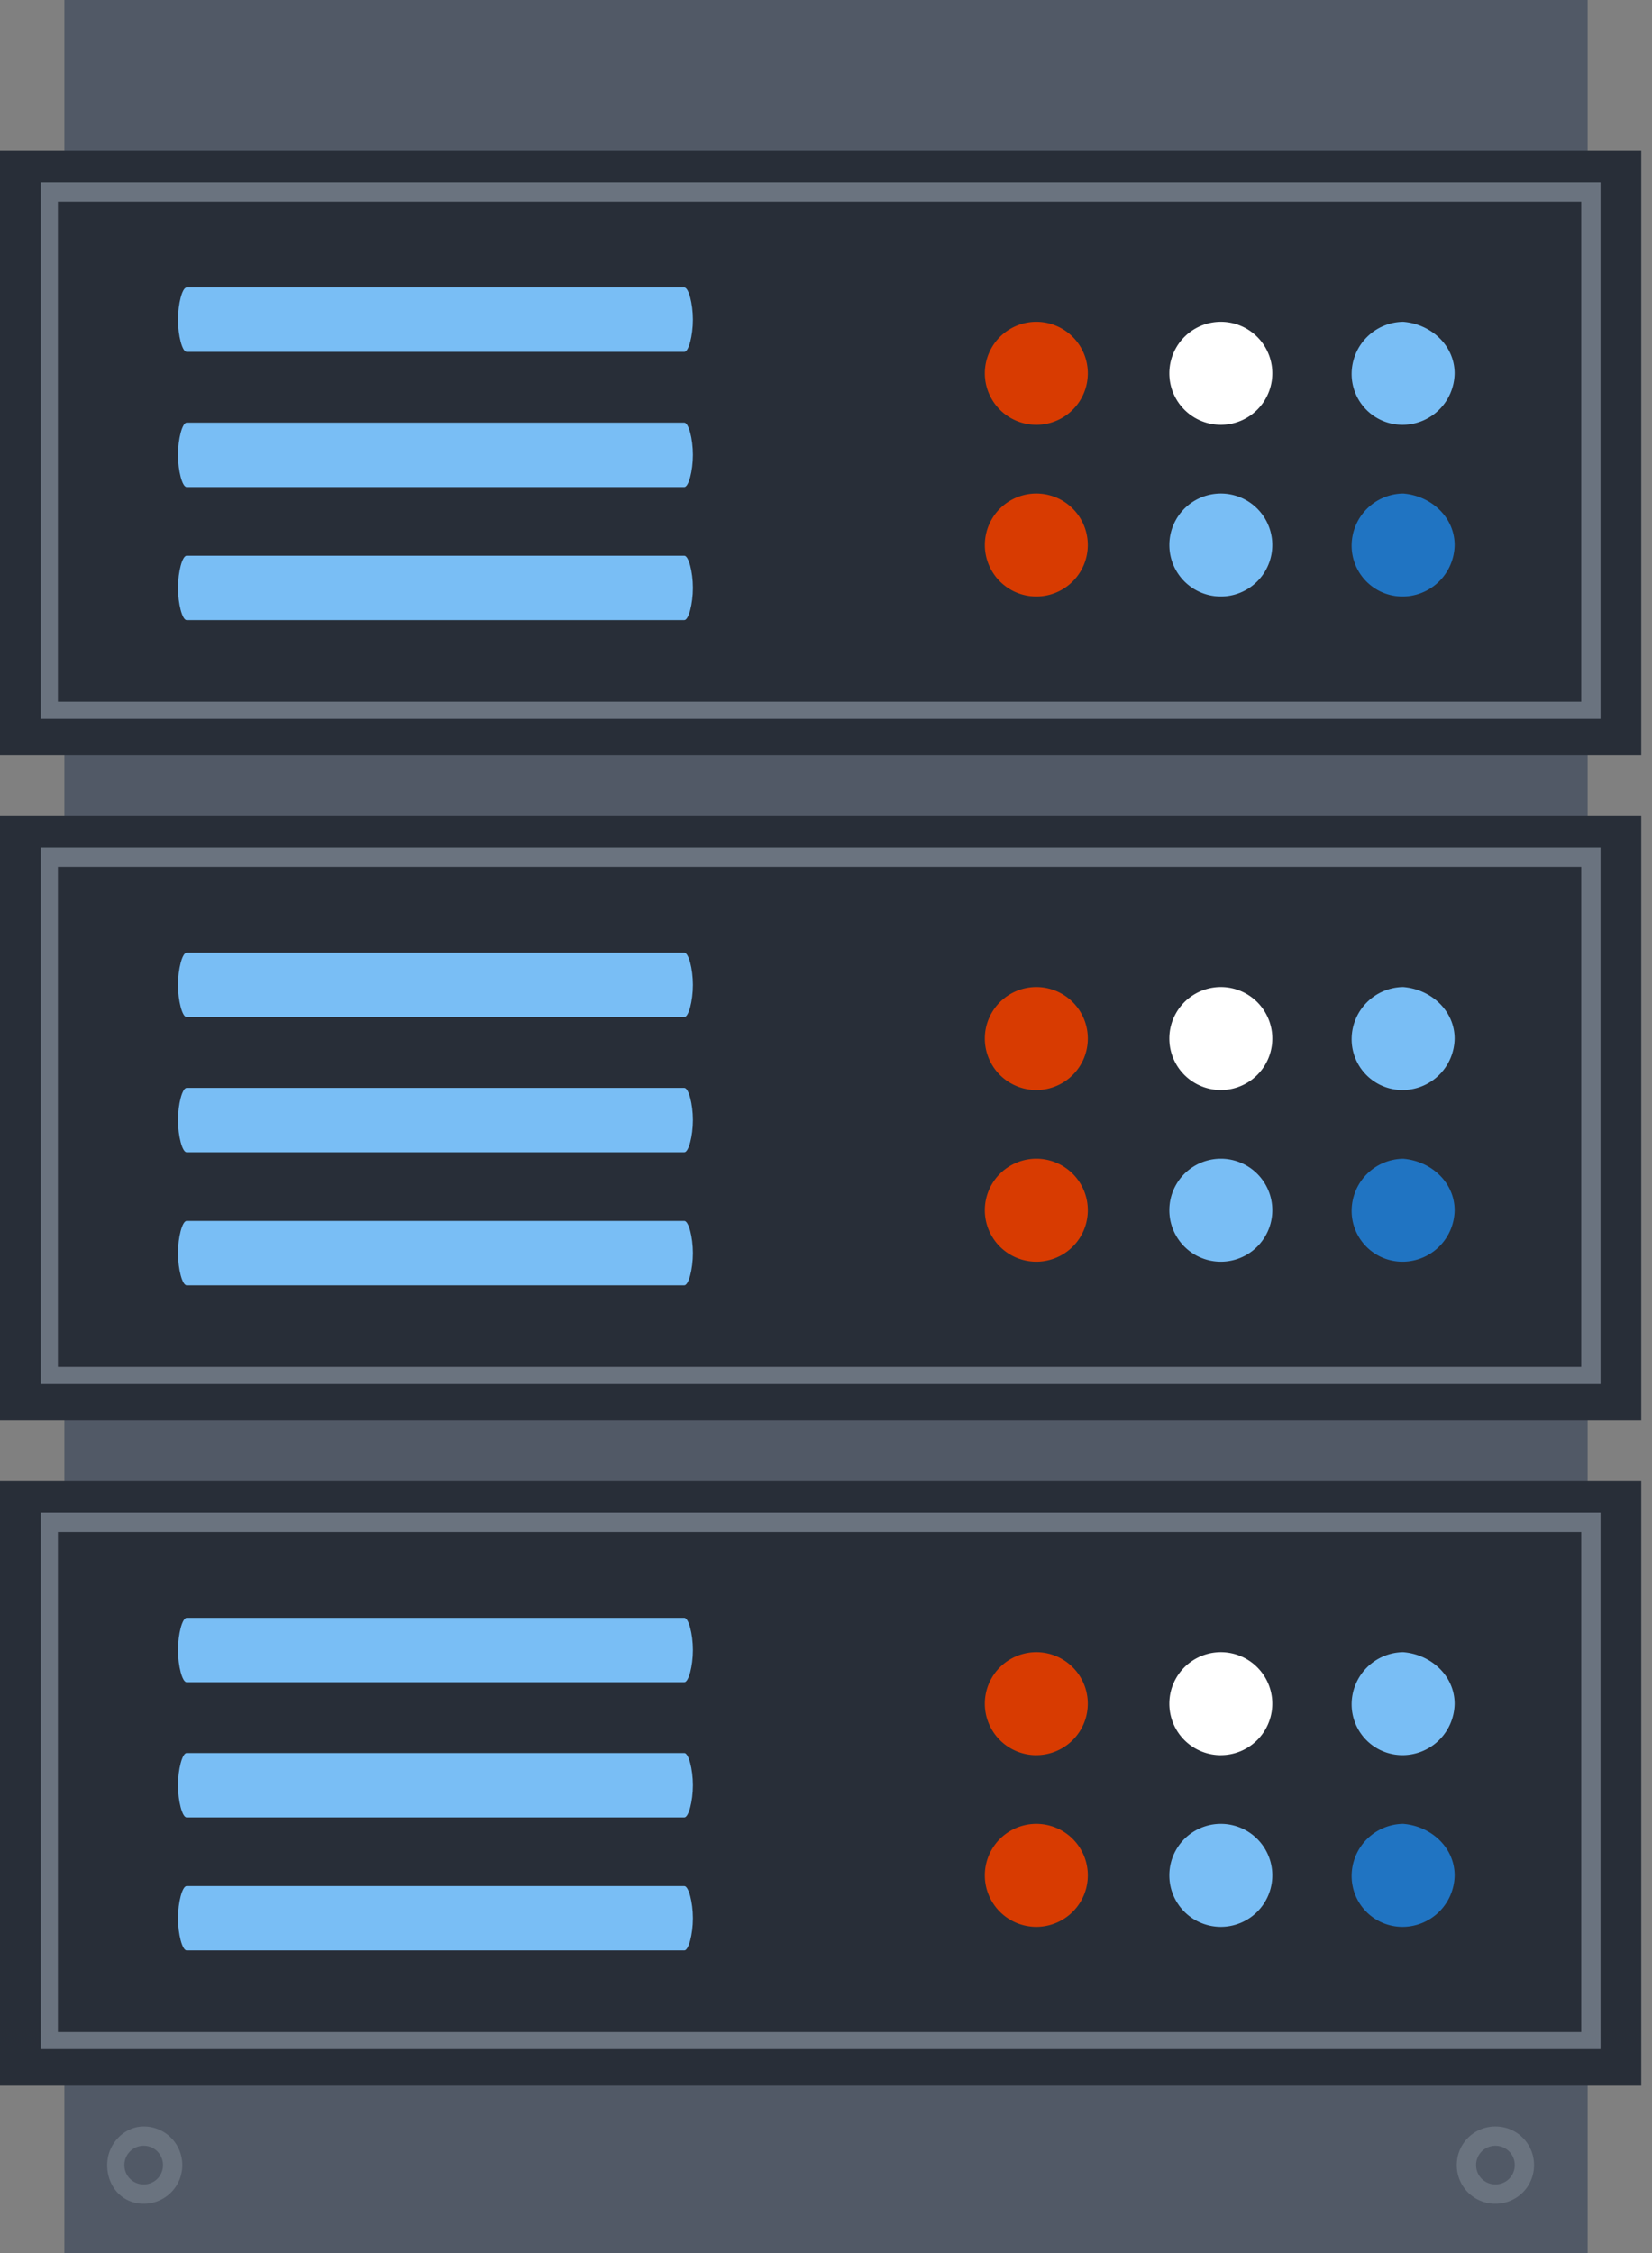
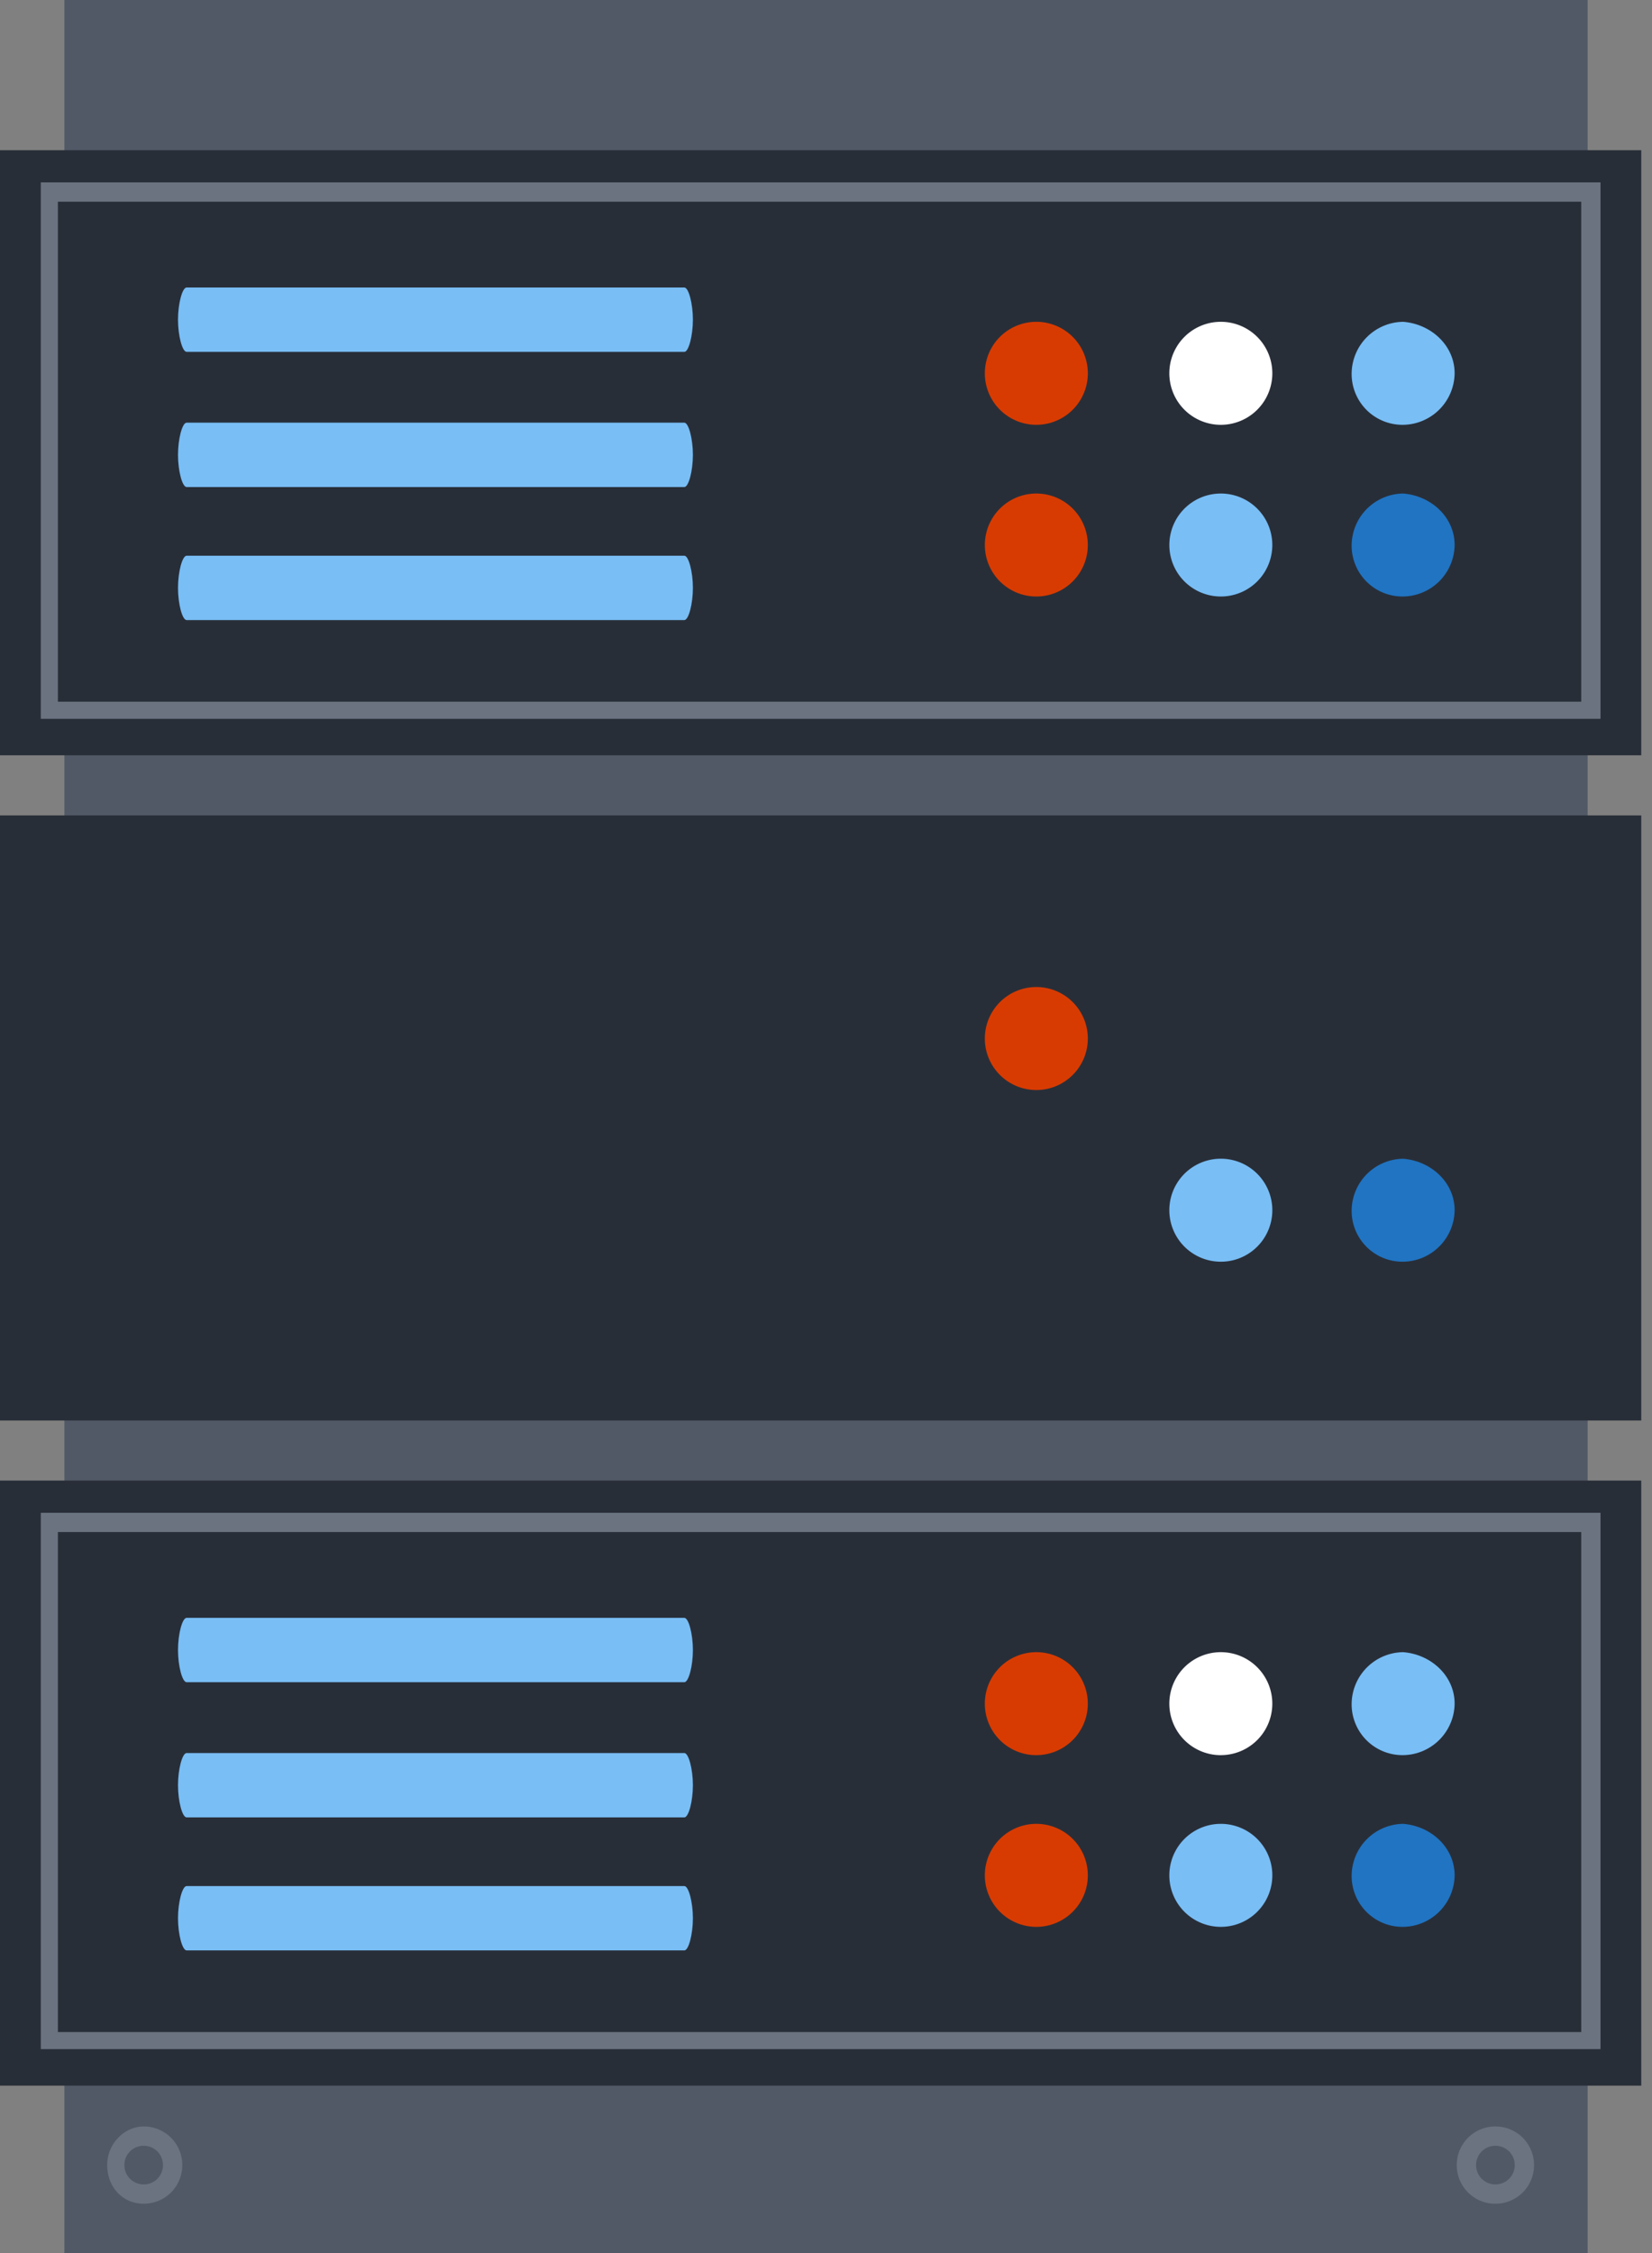
<svg xmlns="http://www.w3.org/2000/svg" width="44" height="60" fill="none">
  <rect width="100%" height="100%" fill="#808080" stroke="none" />
  <path d="M42.286 0H1.715v60h40.571V0z" fill="#515966" />
  <path d="M43.714 4H0v16.114h43.714V4z" fill="#282E38" />
  <path d="M42.629 19.143H1.086V4.857h41.543v14.286zm-41.086-.457h40.572V5.372H1.542v13.314z" fill="#6A737F" />
  <path d="M18.228 9.37H4.97c-.115 0-.229-.428-.229-.857 0-.428.114-.857.229-.857h13.257c.114 0 .228.429.228.857 0 .429-.114.858-.228.858zm0 3.6H4.97c-.115 0-.229-.428-.229-.857s.114-.857.229-.857h13.257c.114 0 .228.428.228.857s-.114.857-.228.857zm0 3.543H4.97c-.115 0-.229-.429-.229-.857 0-.429.114-.857.229-.857h13.257c.114 0 .228.428.228.857 0 .428-.114.857-.228.857z" fill="#79BEF5" />
  <path d="M27.602 11.313a1.371 1.371 0 100-2.743 1.371 1.371 0 000 2.743z" fill="#D83B01" />
  <path d="M32.516 11.313a1.371 1.371 0 100-2.743 1.371 1.371 0 000 2.743z" fill="#fff" />
  <path d="M38.743 9.942a1.39 1.39 0 01-1.372 1.371A1.354 1.354 0 0136 9.942a1.39 1.39 0 011.371-1.372c.743.057 1.372.629 1.372 1.372z" fill="#79BEF5" />
  <path d="M27.602 15.885a1.371 1.371 0 100-2.742 1.371 1.371 0 000 2.742z" fill="#D83B01" />
  <path d="M32.516 15.885a1.371 1.371 0 100-2.742 1.371 1.371 0 000 2.742z" fill="#79BEF5" />
  <path d="M38.743 14.514a1.39 1.39 0 01-1.372 1.371A1.354 1.354 0 0136 14.514a1.39 1.39 0 011.371-1.371c.743.057 1.372.628 1.372 1.371z" fill="#2074C2" />
  <path d="M43.714 21.715H0v16.114h43.714V21.715z" fill="#282E38" />
-   <path d="M42.629 36.858H1.086V22.572h41.543v14.286zm-41.086-.457h40.572V23.087H1.542V36.4z" fill="#6A737F" />
-   <path d="M18.228 27.085H4.97c-.115 0-.229-.428-.229-.857 0-.428.114-.857.229-.857h13.257c.114 0 .228.429.228.857 0 .429-.114.857-.228.857zm0 3.6H4.97c-.115 0-.229-.429-.229-.857 0-.429.114-.857.229-.857h13.257c.114 0 .228.428.228.857 0 .428-.114.857-.228.857zm0 3.543H4.97c-.115 0-.229-.429-.229-.857 0-.429.114-.857.229-.857h13.257c.114 0 .228.428.228.857 0 .428-.114.857-.228.857z" fill="#79BEF5" />
  <path d="M27.602 29.028a1.371 1.371 0 100-2.743 1.371 1.371 0 000 2.743z" fill="#D83B01" />
-   <path d="M32.516 29.028a1.371 1.371 0 100-2.743 1.371 1.371 0 000 2.743z" fill="#fff" />
-   <path d="M38.743 27.657a1.39 1.39 0 01-1.372 1.371A1.354 1.354 0 0136 27.657a1.39 1.39 0 011.371-1.372c.743.057 1.372.629 1.372 1.372z" fill="#79BEF5" />
-   <path d="M27.602 33.6a1.371 1.371 0 100-2.743 1.371 1.371 0 000 2.743z" fill="#D83B01" />
+   <path d="M32.516 29.028z" fill="#fff" />
  <path d="M32.516 33.6a1.371 1.371 0 100-2.743 1.371 1.371 0 000 2.743z" fill="#79BEF5" />
  <path d="M38.743 32.229A1.39 1.39 0 0137.37 33.6 1.354 1.354 0 0136 32.23a1.39 1.39 0 011.371-1.372c.743.058 1.372.629 1.372 1.372z" fill="#2074C2" />
  <path d="M43.714 39.428H0v16.114h43.714V39.428z" fill="#282E38" />
  <path d="M42.629 54.57H1.086V40.286h41.543v14.286zm-41.086-.456h40.572V40.799H1.542v13.315z" fill="#6A737F" />
  <path d="M18.228 44.798H4.97c-.115 0-.229-.428-.229-.857 0-.428.114-.857.229-.857h13.257c.114 0 .228.429.228.857 0 .429-.114.857-.228.857zm0 3.6H4.97c-.115 0-.229-.429-.229-.857 0-.429.114-.857.229-.857h13.257c.114 0 .228.428.228.857 0 .428-.114.857-.228.857zm0 3.542H4.97c-.115 0-.229-.428-.229-.856 0-.429.114-.857.229-.857h13.257c.114 0 .228.428.228.857 0 .428-.114.857-.228.857z" fill="#79BEF5" />
  <path d="M27.602 46.74a1.371 1.371 0 100-2.742 1.371 1.371 0 000 2.743z" fill="#D83B01" />
  <path d="M32.516 46.74a1.371 1.371 0 100-2.742 1.371 1.371 0 000 2.743z" fill="#fff" />
  <path d="M38.743 45.37a1.39 1.39 0 01-1.372 1.37A1.354 1.354 0 0136 45.37a1.39 1.39 0 011.371-1.372c.743.057 1.372.629 1.372 1.372z" fill="#79BEF5" />
  <path d="M27.602 51.313a1.371 1.371 0 100-2.743 1.371 1.371 0 000 2.743z" fill="#D83B01" />
  <path d="M32.516 51.313a1.371 1.371 0 100-2.743 1.371 1.371 0 000 2.743z" fill="#79BEF5" />
  <path d="M38.743 49.942a1.39 1.39 0 01-1.372 1.371A1.354 1.354 0 0136 49.942a1.39 1.39 0 011.371-1.372c.743.057 1.372.629 1.372 1.372z" fill="#2074C2" />
  <path d="M3.827 58.686c-.572 0-.972-.457-.972-1.029 0-.57.458-1.028.972-1.028.571 0 1.028.457 1.028 1.029 0 .57-.457 1.028-1.028 1.028zm0-1.543a.512.512 0 00-.514.514c0 .286.228.515.514.515a.512.512 0 00.514-.514.512.512 0 00-.514-.515zm36.003 1.543a1.024 1.024 0 01-1.03-1.029c0-.57.458-1.028 1.03-1.028.57 0 1.028.457 1.028 1.029 0 .57-.457 1.028-1.029 1.028zm0-1.543a.512.512 0 00-.515.514c0 .286.229.515.514.515a.512.512 0 00.515-.514.512.512 0 00-.515-.515z" fill="#6A737F" />
</svg>